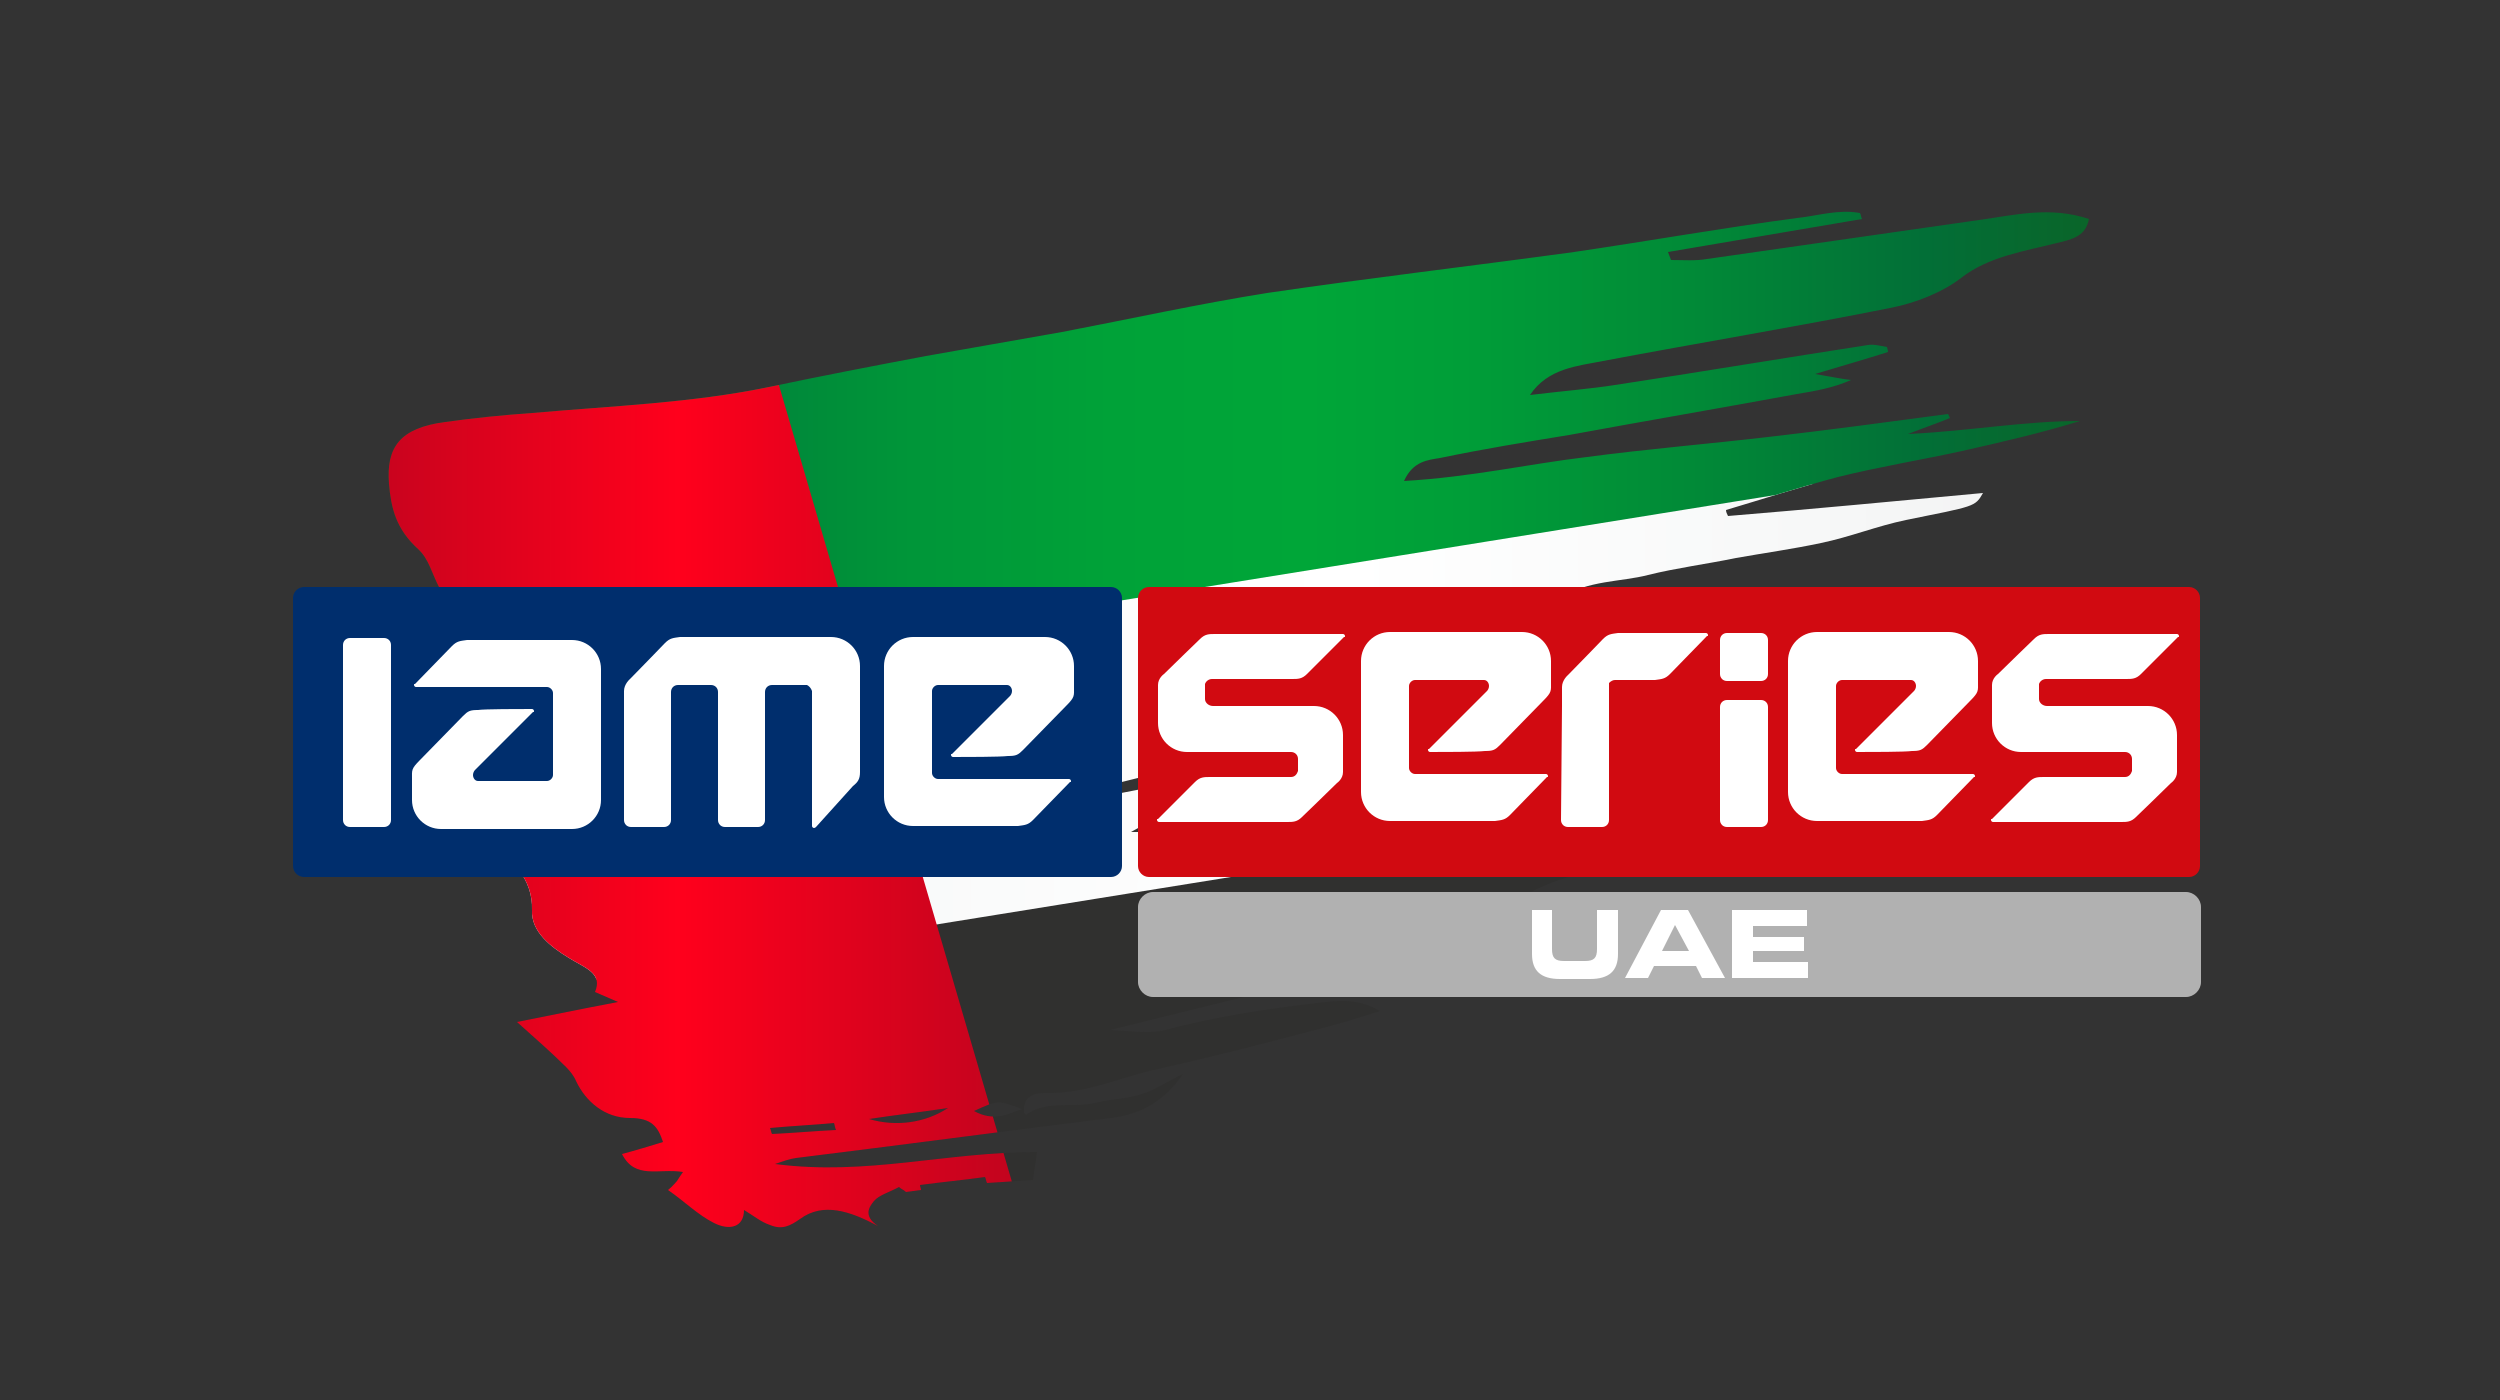
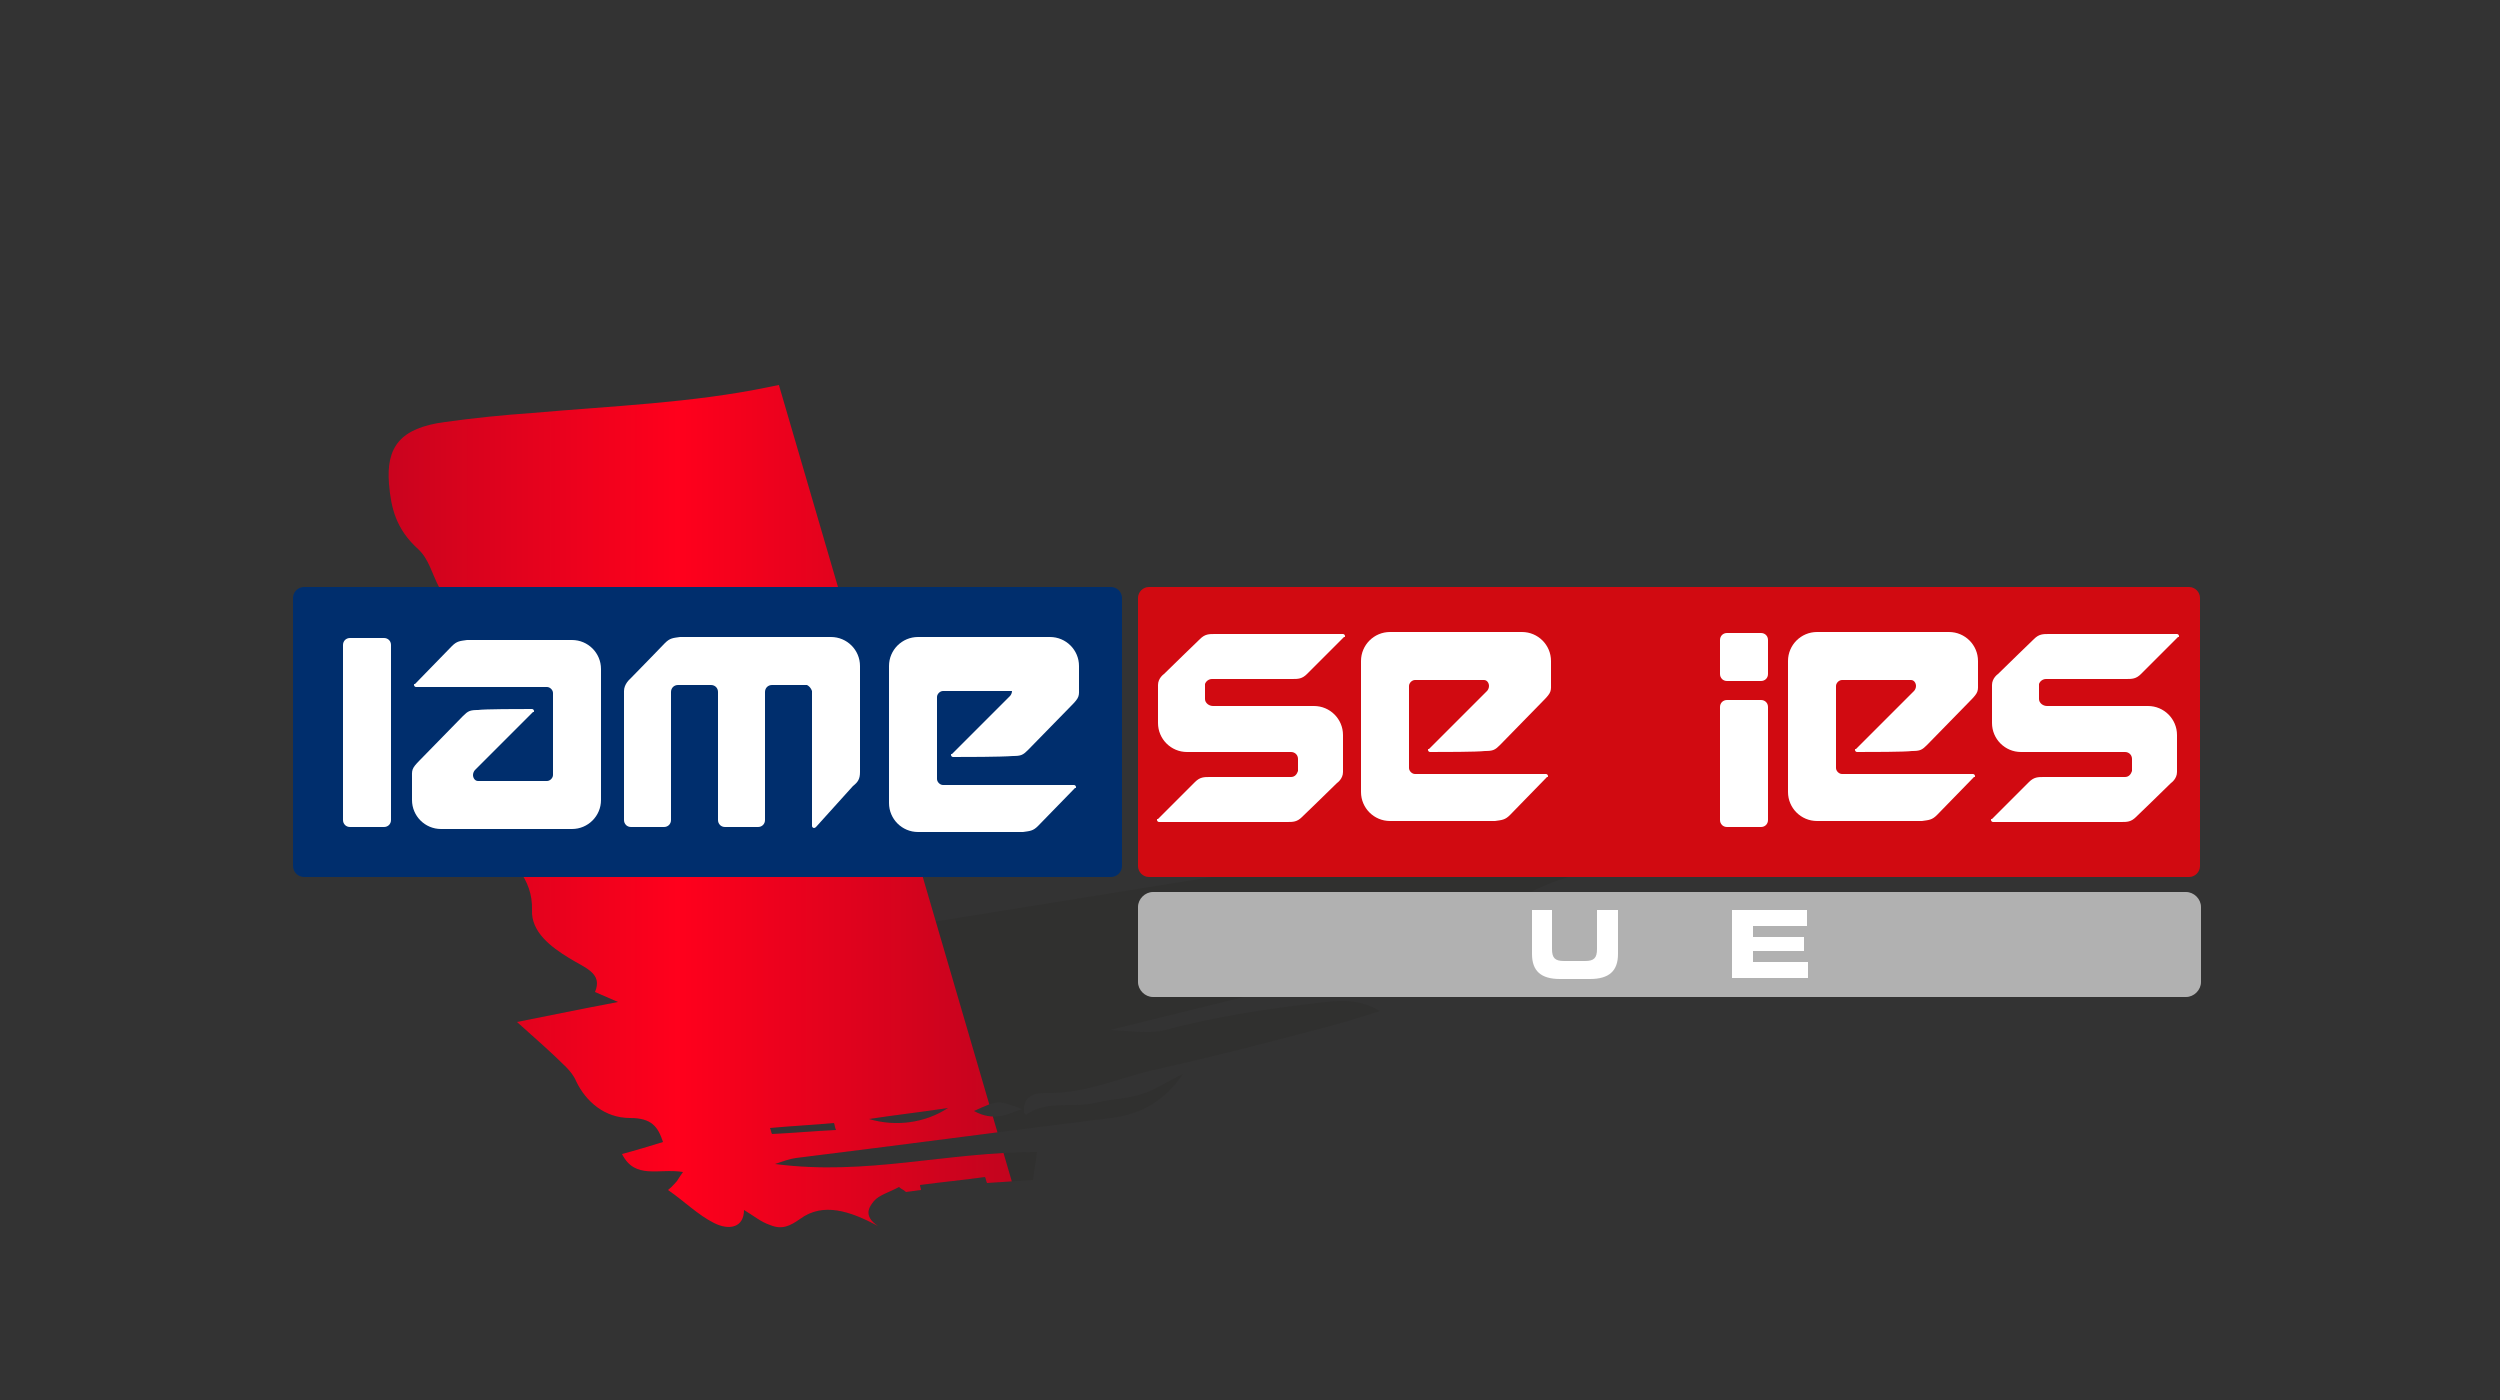
<svg xmlns="http://www.w3.org/2000/svg" height="140px" id="Iame_Series_UAE" style="enable-background:new 0 0 250 140;" version="1.1" viewBox="0 0 250 140" width="250px" x="0px" y="0px">
  <rect x="0" y="0" width="250" height="140" fill="#333333" stroke="none" />
  <style type="text/css">
	.st0{clip-path:url(#SVGID_00000095326890941288594610000016658062383517543358_);}
	.st1{fill:#30302F;}
	.st2{fill:url(#SVGID_00000161630432793496877000000005543771706522440090_);}
	.st3{fill:url(#SVGID_00000129207304475749530990000000011596829781455801_);}
	.st4{fill:url(#SVGID_00000071550994074897039330000000381683203921767811_);}
	.st5{clip-path:url(#SVGID_00000166674571978456290390000014719801708867511221_);}
	.st6{fill:#D10A11;}
	.st7{fill:#002E6D;}
	.st8{fill:#FFFFFF;}
	.st9{fill:#B1B1B1;}
</style>
  <g id="Livello_3">
    <g>
      <g>
        <g>
          <defs>
            <path d="M77.5,116.4c0.9-0.3,1.4-0.5,2.1-0.6c10.5-1.3,21-2.7,31.5-4c3.2-0.4,5.4-1.8,7.2-4.4&#10;      c-1.7,0.8-2.8,1.6-4.1,2c-1.5,0.5-3.2,0.5-4.7,0.9c-2.2,0.5-5-0.3-6.9,1.2c-0.1-0.1-0.2-0.2-0.2-0.3c0-0.1,0-0.2,0-0.3l0,0&#10;      c0-1.1,0.8-1.6,2.1-1.6c4.2,0.1,7.5-1.6,11.3-2.4c5.4-1.2,10.8-2.6,16.1-4c2-0.5,3.9-1.1,6.1-1.8c-2.4-1.4-4.5-1-6.3-0.8&#10;      c-5.2,0.6-10.3,1.4-15.2,2.7c-1.5,0.4-3.5,0.1-5.5,0c11.7-2.9,23.1-5.7,34.6-8.5c-3.1-1.7-5.8,0-9-0.5c0.7-0.3,1.3-0.6,2-0.8&#10;      c3.8-1,7.7-1.8,11.4-2.8c2.1-0.6,3.8-1.7,5.9-2.4c3-1,6.1-1.7,9.2-2.5c4.6-1.2,9.3-2.4,14-3.4c2.4-0.5,4.8-1.1,6.8-2.8&#10;      c-2.4,0-4.7-0.4-6.6,0c-3.2,0.6-6.5,0.9-9.8,1c-7,0.1-13.7,1.3-20.3,2.5c-3.9,0.7-8,0.4-12,0.6c3.3-2.9,8.2-3.7,12.1-5.8&#10;      c-5.5,0.9-11.1,1.7-16.6,2.7c-3.8,0.7-7.5,1.7-11.3,2.4c-2.6,0.5-5.4,0.5-8.3,0.5c4.2-2.5,9.6-3.1,14.5-4.3&#10;      c5.3-1.3,10.5-2.6,15.8-3.7c5.2-1.1,10.5-2.1,15.7-3.1c-0.5-0.2-1.1-0.6-1.5-0.6c-2.5,0.1-5.1,0.2-7.5,0.5&#10;      c-1,0.1-1.8,1-2.8,1.1c-4.2,0.5-8,2.4-12.7,1.4c-0.4-0.1-2.9-0.7-1.7,1.2c-1,0.2-2.6,0.8-2.9,0.5c-1.5-1.4-2.4-0.7-3.1,0.1&#10;      c-1.4,1.4-3.2,1.8-5.7,1.6c-2-0.2-4,0.4-6,0.8c-5.7,1.1-11.4,2.3-17.2,3c14.4-3.5,28.7-7.2,43.2-10.6c14.4-3.3,29-6.3,43.5-9.5&#10;      c-4.1,0.5-8.4,0.2-12.6,0.4c-4.2,0.1-8.2,1.5-12.6,1c4.1-2.1,9.9-1.3,14.1-4.1c-6,0.3-11.4,0.6-17.7,0.9c3-1.8,6.2-1.6,8.9-2.3&#10;      c2.8-0.7,5.9-1.1,8.8-1.7c2.8-0.5,5.7-0.9,8.5-1.5c2.9-0.6,5.6-1.7,8.5-2.3c6.9-1.4,6.9-1.3,7.7-2.7c-8.6,0.8-17,1.6-25.5,2.3&#10;      c-0.1-0.2-0.2-0.4-0.2-0.6c3.7-1.1,7.4-2.3,11.2-3.3c4-1,8.3-1.7,12.4-2.6c4-0.9,7.9-1.8,11.8-3c-5.6,0-11,1-17.2,1.3&#10;      c1.8-0.7,3-1.1,4.2-1.6c-0.1-0.1-0.1-0.3-0.2-0.4c-6,0.8-11.9,1.6-18,2.3c-6,0.7-12.1,1.2-18.1,2c-5.9,0.7-11.5,2-18.3,2.4&#10;      c0.9-2,2.4-2.1,3.6-2.3c4.3-0.9,8.6-1.6,12.9-2.3c7.6-1.4,15.2-2.7,22.8-4.1c1.8-0.3,3.6-0.6,5.4-1.4c-0.9-0.1-1.8-0.3-3.6-0.6&#10;      c3-0.9,5.1-1.5,7.3-2.2c0-0.2-0.1-0.4-0.1-0.5c-0.6-0.1-1.3-0.3-1.9-0.2c-8.4,1.3-16.8,2.7-25.3,4c-2.6,0.4-5.2,0.6-8.5,1&#10;      c1.8-2.7,4.8-2.9,7.3-3.4c9.5-1.8,19.2-3.4,28.7-5.3c2.6-0.5,5.3-1.6,7.1-3c2.8-2.2,6.5-2.7,10-3.6c1.7-0.4,2.5-0.9,2.8-2.3&#10;      c-3.9-1.3-7.4-0.4-11,0.1c-9.1,1.3-18.2,2.6-27.2,3.9c-1.1,0.2-2.4,0.1-3.6,0.1c-0.1-0.3-0.2-0.5-0.3-0.8&#10;      c6.5-1.1,12.9-2.2,19.4-3.3c-0.1-0.2-0.1-0.4-0.2-0.6c-2.2-0.4-4.3,0.3-6.3,0.5c-7.5,1-14.8,2.3-22.3,3.4&#10;      c-10.2,1.4-20.5,2.6-30.7,4.1c-6.9,1.1-13.7,2.6-20.5,3.9c-4.5,0.8-9.1,1.6-13.6,2.4c-5.3,1-10.5,2-15.7,3.1&#10;      c-7.7,1.6-15.8,1.9-23.7,2.6c-2.9,0.2-5.8,0.5-8.7,0.9c-4.5,0.6-5.9,2.5-5.6,6.2c0.2,2.4,0.7,4.5,2.9,6.5&#10;      c1.1,1,1.4,2.5,2.1,3.8c0.1,0.3,0,0.8,0.2,0.9c3.1,2.4,2.2,5.5,3.7,8.3c-2.9,1.7-2.7,4.2-1.4,6.9c1.4,3,2.4,6,1.7,8.9&#10;      c3.1,2,5.2,4.2,5.1,7.3c-0.1,2.2,1.9,3.7,3.7,4.8c1.6,1,3.4,1.5,2.6,3.4c0,0,0.9,0.4,2.3,1c-3.7,0.7-6.6,1.3-10.1,2&#10;      c1.9,1.7,3.5,3.1,4.9,4.5c0.4,0.4,0.8,0.9,1,1.4c1,2.1,2.9,3.7,5.4,3.7c2.2,0,2.8,0.9,3.3,2.4c-1.3,0.4-2.6,0.8-4.1,1.2&#10;      c1.3,2.6,3.7,1.4,6.1,1.8c-0.3,0.4-0.4,0.6-0.6,0.9c-0.2,0.2-0.4,0.5-0.9,0.9c1.6,1.1,3,2.5,4.6,3.3s3,0.4,3-1.3&#10;      c1,0.6,1.7,1.2,2.6,1.5c1.2,0.5,2,0.1,3-0.6c2.3-1.7,5-0.8,7.8,0.7c-1.5-1-0.9-1.9-0.4-2.5s1.6-0.9,2.5-1.4&#10;      c0.2,0.2,0.5,0.3,0.7,0.5l1.5-0.2c0-0.2-0.1-0.3-0.1-0.5c2.2-0.3,4.4-0.5,6.5-0.8c0.1,0.2,0.1,0.4,0.2,0.6l4.6-0.3&#10;      c0.1-1,0.3-1.8,0.4-2.8C94.5,115.2,86.7,117.6,77.5,116.4z M102.2,110.9c-1.4,0.5-2.8,1.3-4.8,0.2&#10;      C99.8,110,99.8,110,102.2,110.9z M83.6,113c-2.1,0.1-4.3,0.3-6.4,0.4c-0.1-0.2-0.1-0.4-0.2-0.6c2.1-0.2,4.3-0.3,6.4-0.5&#10;      C83.5,112.6,83.5,112.8,83.6,113z M86.9,111.9c2.6-0.4,5.3-0.7,7.9-1.1C92.5,112.3,89.6,112.7,86.9,111.9z M159.1,71.7&#10;      L159.1,71.7L159.1,71.7L159.1,71.7z" id="SVGID_1_" />
          </defs>
          <clipPath id="SVGID_00000071531336356346261160000004931849855037434752_">
            <use href="#SVGID_1_" style="overflow:visible;" />
          </clipPath>
          <g style="clip-path:url(#SVGID_00000071531336356346261160000004931849855037434752_);">
            <g>
              <polygon class="st1" points="50.4,99.1 223.6,71.2 231.9,99.7 58.7,127.6" />
              <linearGradient gradientTransform="matrix(1 0 0 -1 0 139.89)" gradientUnits="userSpaceOnUse" id="SVGID_00000121254262305317725660000004123411576042570401_" x1="42.2" x2="223.6" y1="68.74" y2="68.74">
                <stop offset="0" style="stop-color:#EDEDEE" />
                <stop offset="0.164" style="stop-color:#F5F6F6" />
                <stop offset="0.234" style="stop-color:#F8F9F9" />
                <stop offset="0.509" style="stop-color:#FFFFFF" />
                <stop offset="0.766" style="stop-color:#F7F8F8" />
                <stop offset="0.806" style="stop-color:#F5F6F6" />
                <stop offset="1" style="stop-color:#EDEDEE" />
              </linearGradient>
-               <polygon points="42.2,70.8 215.3,42.9 &#10;       223.6,71.5 50.5,99.4" style="fill:url(#SVGID_00000121254262305317725660000004123411576042570401_);" />
              <linearGradient gradientTransform="matrix(1 0 0 -1 0 139.89)" gradientUnits="userSpaceOnUse" id="SVGID_00000132072551267899248130000008220978374233626814_" x1="34" x2="215.4" y1="96.84" y2="96.84">
                <stop offset="0" style="stop-color:#0D6124" />
                <stop offset="0.131" style="stop-color:#037335" />
                <stop offset="0.164" style="stop-color:#00783A" />
                <stop offset="0.206" style="stop-color:#00823A" />
                <stop offset="0.315" style="stop-color:#009639" />
                <stop offset="0.425" style="stop-color:#00A238" />
                <stop offset="0.533" style="stop-color:#00A638" />
                <stop offset="0.619" style="stop-color:#009E38" />
                <stop offset="0.75" style="stop-color:#018937" />
                <stop offset="0.873" style="stop-color:#026F37" />
                <stop offset="1" style="stop-color:#0D6124" />
              </linearGradient>
-               <polygon points="34,42.7 207.1,14.8 &#10;       215.4,43.4 42.3,71.3" style="fill:url(#SVGID_00000132072551267899248130000008220978374233626814_);" />
              <linearGradient gradientTransform="matrix(1 0 0 -1 0 139.89)" gradientUnits="userSpaceOnUse" id="SVGID_00000149343925704506131920000008331368721121646730_" x1="34" x2="101.9" y1="58.19" y2="58.19">
                <stop offset="0" style="stop-color:#C1041E" />
                <stop offset="0.497" style="stop-color:#FF001C" />
                <stop offset="1" style="stop-color:#C1041E" />
              </linearGradient>
              <polygon points="34,42.7 77.1,35.8 &#10;       101.9,120.6 58.7,127.6" style="fill:url(#SVGID_00000149343925704506131920000008331368721121646730_);" />
            </g>
          </g>
        </g>
      </g>
      <g>
        <g>
          <defs>
-             <path d="M77.5,116.4c0.9-0.3,1.4-0.5,2.1-0.6&#10;      c10.5-1.3,21-2.7,31.5-4c3.2-0.4,5.4-1.8,7.2-4.4c-1.7,0.8-2.8,1.6-4.1,2c-1.5,0.5-3.2,0.5-4.7,0.9c-2.2,0.5-5-0.3-6.9,1.2&#10;      c-0.1-0.1-0.2-0.2-0.2-0.3c0-0.1,0-0.2,0-0.3l0,0c0-1.1,0.8-1.6,2.1-1.6c4.2,0.1,7.5-1.6,11.3-2.4c5.4-1.2,10.8-2.6,16.1-4&#10;      c2-0.5,3.9-1.1,6.1-1.8c-2.4-1.4-4.5-1-6.3-0.8c-5.2,0.6-10.3,1.4-15.2,2.7c-1.5,0.4-3.5,0.1-5.5,0c11.7-2.9,23.1-5.7,34.6-8.5&#10;      c-3.1-1.7-5.8,0-9-0.5c0.7-0.3,1.3-0.6,2-0.8c3.8-1,7.7-1.8,11.4-2.8c2.1-0.6,3.8-1.7,5.9-2.4c3-1,6.1-1.7,9.2-2.5&#10;      c4.6-1.2,9.3-2.4,14-3.4c2.4-0.5,4.8-1.1,6.8-2.8c-2.4,0-4.7-0.4-6.6,0c-3.2,0.6-6.5,0.9-9.8,1c-7,0.1-13.7,1.3-20.3,2.5&#10;      c-3.9,0.7-8,0.4-12,0.6c3.3-2.9,8.2-3.7,12.1-5.8c-5.5,0.9-11.1,1.7-16.6,2.7c-3.8,0.7-7.5,1.7-11.3,2.4&#10;      c-2.6,0.5-5.4,0.5-8.3,0.5c4.2-2.5,9.6-3.1,14.5-4.3c5.3-1.3,10.5-2.6,15.8-3.7c5.2-1.1,10.5-2.1,15.7-3.1&#10;      c-0.5-0.2-1.1-0.6-1.5-0.6c-2.5,0.1-5.1,0.2-7.5,0.5c-1,0.1-1.8,1-2.8,1.1c-4.2,0.5-8,2.4-12.7,1.4c-0.4-0.1-2.9-0.7-1.7,1.2&#10;      c-1,0.2-2.6,0.8-2.9,0.5c-1.5-1.4-2.4-0.7-3.1,0.1c-1.4,1.4-3.2,1.8-5.7,1.6c-2-0.2-4,0.4-6,0.8c-5.7,1.1-11.4,2.3-17.2,3&#10;      c14.4-3.5,28.7-7.2,43.2-10.6c14.4-3.3,29-6.3,43.5-9.5c-4.1,0.5-8.4,0.2-12.6,0.4c-4.2,0.1-8.2,1.5-12.6,1&#10;      c4.1-2.1,9.9-1.3,14.1-4.1c-6,0.3-11.4,0.6-17.7,0.9c3-1.8,6.2-1.6,8.9-2.3c2.8-0.7,5.9-1.1,8.8-1.7c2.8-0.5,5.7-0.9,8.5-1.5&#10;      c2.9-0.6,5.6-1.7,8.5-2.3c6.9-1.4,6.9-1.3,7.7-2.7c-8.6,0.8-17,1.6-25.5,2.3c-0.1-0.2-0.2-0.4-0.2-0.6&#10;      c3.7-1.1,7.4-2.3,11.2-3.3c4-1,8.3-1.7,12.4-2.6c4-0.9,7.9-1.8,11.8-3c-5.6,0-11,1-17.2,1.3c1.8-0.7,3-1.1,4.2-1.6&#10;      c-0.1-0.1-0.1-0.3-0.2-0.4c-6,0.8-11.9,1.6-18,2.3c-6,0.7-12.1,1.2-18.1,2c-5.9,0.7-11.5,2-18.3,2.4c0.9-2,2.4-2.1,3.6-2.3&#10;      c4.3-0.9,8.6-1.6,12.9-2.3c7.6-1.4,15.2-2.7,22.8-4.1c1.8-0.3,3.6-0.6,5.4-1.4c-0.9-0.1-1.8-0.3-3.6-0.6c3-0.9,5.1-1.5,7.3-2.2&#10;      c0-0.2-0.1-0.4-0.1-0.5c-0.6-0.1-1.3-0.3-1.9-0.2c-8.4,1.3-16.8,2.7-25.3,4c-2.6,0.4-5.2,0.6-8.5,1c1.8-2.7,4.8-2.9,7.3-3.4&#10;      c9.5-1.8,19.2-3.4,28.7-5.3c2.6-0.5,5.3-1.6,7.1-3c2.8-2.2,6.5-2.7,10-3.6c1.7-0.4,2.5-0.9,2.8-2.3c-3.9-1.3-7.4-0.4-11,0.1&#10;      c-9.1,1.3-18.2,2.6-27.2,3.9c-1.1,0.2-2.4,0.1-3.6,0.1c-0.1-0.3-0.2-0.5-0.3-0.8c6.5-1.1,12.9-2.2,19.4-3.3&#10;      c-0.1-0.2-0.1-0.4-0.2-0.6c-2.2-0.4-4.3,0.3-6.3,0.5c-7.5,1-14.8,2.3-22.3,3.4c-10.2,1.4-20.5,2.6-30.7,4.1&#10;      c-6.9,1.1-13.7,2.6-20.5,3.9c-4.5,0.8-9.1,1.6-13.6,2.4c-5.3,1-10.5,2-15.7,3.1c-7.7,1.6-15.8,1.9-23.7,2.6&#10;      c-2.9,0.2-5.8,0.5-8.7,0.9c-4.5,0.6-5.9,2.5-5.6,6.2c0.2,2.4,0.7,4.5,2.9,6.5c1.1,1,1.4,2.5,2.1,3.8c0.1,0.3,0,0.8,0.2,0.9&#10;      c3.1,2.4,2.2,5.5,3.7,8.3c-2.9,1.7-2.7,4.2-1.4,6.9c1.4,3,2.4,6,1.7,8.9c3.1,2,5.2,4.2,5.1,7.3c-0.1,2.2,1.9,3.7,3.7,4.8&#10;      c1.6,1,3.4,1.5,2.6,3.4c0,0,0.9,0.4,2.3,1c-3.7,0.7-6.6,1.3-10.1,2c1.9,1.7,3.5,3.1,4.9,4.5c0.4,0.4,0.8,0.9,1,1.4&#10;      c1,2.1,2.9,3.7,5.4,3.7c2.2,0,2.8,0.9,3.3,2.4c-1.3,0.4-2.6,0.8-4.1,1.2c1.3,2.6,3.7,1.4,6.1,1.8c-0.3,0.4-0.4,0.6-0.6,0.9&#10;      c-0.2,0.2-0.4,0.5-0.9,0.9c1.6,1.1,3,2.5,4.6,3.3s3,0.4,3-1.3c1,0.6,1.7,1.2,2.6,1.5c1.2,0.5,2,0.1,3-0.6&#10;      c2.3-1.7,5-0.8,7.8,0.7c-1.5-1-0.9-1.9-0.4-2.5s1.6-0.9,2.5-1.4c0.2,0.2,0.5,0.3,0.7,0.5l1.5-0.2c0-0.2-0.1-0.3-0.1-0.5&#10;      c2.2-0.3,4.4-0.5,6.5-0.8c0.1,0.2,0.1,0.4,0.2,0.6l4.6-0.3c0.1-1,0.3-1.8,0.4-2.8C94.5,115.2,86.7,117.6,77.5,116.4z&#10;       M102.2,110.9c-1.4,0.5-2.8,1.3-4.8,0.2C99.8,110,99.8,110,102.2,110.9z M83.6,113c-2.1,0.1-4.3,0.3-6.4,0.4&#10;      c-0.1-0.2-0.1-0.4-0.2-0.6c2.1-0.2,4.3-0.3,6.4-0.5C83.5,112.6,83.5,112.8,83.6,113z M86.9,111.9c2.6-0.4,5.3-0.7,7.9-1.1&#10;      C92.5,112.3,89.6,112.7,86.9,111.9z M159.1,71.7L159.1,71.7L159.1,71.7L159.1,71.7z" id="SVGID_00000126311369664024229870000015761483692973509252_" />
-           </defs>
+             </defs>
          <clipPath id="SVGID_00000080920553508273733300000006568228585260755098_">
            <use href="#SVGID_00000126311369664024229870000015761483692973509252_" style="overflow:visible;" />
          </clipPath>
          <g style="clip-path:url(#SVGID_00000080920553508273733300000006568228585260755098_);">
				</g>
        </g>
      </g>
    </g>
  </g>
  <g id="Livello_2_00000008132186368639233950000005781811518071350196_">
    <g>
      <path class="st6" d="M113.8,59.8c0-0.6,0.5-1.1,1.1-1.1h104c0.6,0,1.1,0.5,1.1,1.1v26.8c0,0.6-0.5,1.1-1.1,1.1h-104&#10;   c-0.6,0-1.1-0.5-1.1-1.1L113.8,59.8" />
      <path class="st7" d="M29.3,59.8c0-0.6,0.5-1.1,1.1-1.1h80.7c0.6,0,1.1,0.5,1.1,1.1v26.8c0,0.6-0.5,1.1-1.1,1.1H30.4&#10;   c-0.6,0-1.1-0.5-1.1-1.1V59.8" />
      <path class="st8" d="M53.2,70.9c0.1,0,0.2,0.1,0.2,0.2s0,0.1-0.1,0.1L47.5,77c-0.1,0.1-0.2,0.3-0.2,0.5c0,0.3,0.2,0.6,0.5,0.6h6.9&#10;   c0.3,0,0.6-0.3,0.6-0.6v-8.2c0-0.3-0.3-0.6-0.6-0.6H41.6l0,0c-0.1,0-0.2-0.1-0.2-0.2s0-0.1,0.1-0.1l3.7-3.8&#10;   c0.5-0.5,0.8-0.5,1.5-0.6c0.6,0,10.5,0,10.5,0c1.6,0,2.9,1.3,2.9,2.9V80c0,1.6-1.3,2.9-2.9,2.9H44.1c-1.6,0-2.9-1.3-2.9-2.9&#10;   c0,0,0-1.5,0-2.1c0-0.9-0.1-1,0.8-1.9l4.3-4.4c0.5-0.5,0.7-0.6,1.5-0.6C48.4,70.9,52,70.9,53.2,70.9" />
-       <path class="st8" d="M95.3,75.7c-0.1,0-0.2-0.1-0.2-0.2s0-0.1,0.1-0.1l5.8-5.8c0.1-0.1,0.2-0.3,0.2-0.5c0-0.3-0.2-0.6-0.5-0.6&#10;   h-6.9c-0.3,0-0.6,0.3-0.6,0.6v8.2c0,0.3,0.3,0.6,0.6,0.6h13.1l0,0c0.1,0,0.2,0.1,0.2,0.2s0,0.1-0.1,0.1l-3.7,3.8&#10;   c-0.5,0.5-0.8,0.5-1.5,0.6c-0.6,0-10.5,0-10.5,0c-1.6,0-2.9-1.3-2.9-2.9V66.6c0-1.6,1.3-2.9,2.9-2.9h13.2c1.6,0,2.9,1.3,2.9,2.9&#10;   c0,0,0,1.5,0,2.1c0,0.9,0.1,1-0.8,1.9l-4.3,4.4c-0.5,0.5-0.7,0.6-1.5,0.6C100,75.7,96.5,75.7,95.3,75.7" />
+       <path class="st8" d="M95.3,75.7c-0.1,0-0.2-0.1-0.2-0.2s0-0.1,0.1-0.1l5.8-5.8c0.1-0.1,0.2-0.3,0.2-0.5h-6.9c-0.3,0-0.6,0.3-0.6,0.6v8.2c0,0.3,0.3,0.6,0.6,0.6h13.1l0,0c0.1,0,0.2,0.1,0.2,0.2s0,0.1-0.1,0.1l-3.7,3.8&#10;   c-0.5,0.5-0.8,0.5-1.5,0.6c-0.6,0-10.5,0-10.5,0c-1.6,0-2.9-1.3-2.9-2.9V66.6c0-1.6,1.3-2.9,2.9-2.9h13.2c1.6,0,2.9,1.3,2.9,2.9&#10;   c0,0,0,1.5,0,2.1c0,0.9,0.1,1-0.8,1.9l-4.3,4.4c-0.5,0.5-0.7,0.6-1.5,0.6C100,75.7,96.5,75.7,95.3,75.7" />
      <path class="st8" d="M34.3,64.5c0-0.4,0.3-0.7,0.7-0.7h3.4c0.4,0,0.7,0.3,0.7,0.7V82c0,0.4-0.3,0.7-0.7,0.7H35&#10;   c-0.4,0-0.7-0.3-0.7-0.7V64.5" />
      <path class="st8" d="M62.4,69.1c0-0.7,0.6-1.2,0.6-1.2c0.7-0.7,3.5-3.6,3.5-3.6c0.5-0.5,0.8-0.5,1.5-0.6c0.2,0,15.1,0,15.1,0&#10;   c1.6,0,2.9,1.3,2.9,2.9v10.6c0,0.7-0.2,1-0.7,1.4l-3.7,4.1c0,0-0.1,0.1-0.2,0.1s-0.2-0.1-0.2-0.2V69.1c-0.1-0.3-0.3-0.5-0.5-0.6&#10;   h-3.5c-0.4,0-0.7,0.3-0.7,0.7v12.1V82c0,0.4-0.3,0.7-0.7,0.7h-3.3c-0.4,0-0.7-0.3-0.7-0.7v-8v-4.8c0-0.4-0.3-0.7-0.7-0.7h-3.3&#10;   c-0.4,0-0.7,0.3-0.7,0.7v5V82c0,0.4-0.3,0.7-0.7,0.7h-3.3c-0.4,0-0.7-0.3-0.7-0.7C62.4,82,62.4,69.9,62.4,69.1" />
      <path class="st8" d="M172,64c0-0.4,0.3-0.7,0.7-0.7h3.4c0.4,0,0.7,0.3,0.7,0.7v3.4c0,0.4-0.3,0.7-0.7,0.7h-3.4&#10;   c-0.4,0-0.7-0.3-0.7-0.7V64" />
      <path class="st8" d="M172,70.7c0-0.4,0.3-0.7,0.7-0.7h3.4c0.4,0,0.7,0.3,0.7,0.7V82c0,0.4-0.3,0.7-0.7,0.7h-3.4&#10;   c-0.4,0-0.7-0.3-0.7-0.7V70.7" />
      <path class="st8" d="M143,75.2c-0.1,0-0.2-0.1-0.2-0.2s0-0.1,0.1-0.1l5.8-5.8c0.1-0.1,0.2-0.3,0.2-0.5c0-0.3-0.2-0.6-0.5-0.6h-6.9&#10;   c-0.3,0-0.6,0.3-0.6,0.6v8.2c0,0.3,0.3,0.6,0.6,0.6h13.1c0.1,0,0.2,0.1,0.2,0.2s0,0.1-0.1,0.1l-3.7,3.8c-0.5,0.5-0.8,0.5-1.5,0.6&#10;   c-0.6,0-10.5,0-10.5,0c-1.6,0-2.9-1.3-2.9-2.9V66.1c0-1.6,1.3-2.9,2.9-2.9h13.2c1.6,0,2.9,1.3,2.9,2.9c0,0,0,1.5,0,2.1&#10;   c0,0.9,0.1,1-0.8,1.9l-4.3,4.4c-0.5,0.5-0.7,0.6-1.5,0.6C147.7,75.2,144.2,75.2,143,75.2" />
      <path class="st8" d="M134.3,77.2c0,0.7-0.6,1.1-0.6,1.1c-0.7,0.7-3.5,3.4-3.5,3.4c-0.5,0.5-0.9,0.5-1.5,0.5h-3.9h-8.9&#10;   c-0.1,0-0.2-0.1-0.2-0.2s0-0.1,0.1-0.1l3.7-3.7c0.5-0.5,0.9-0.5,1.5-0.5c0.2,0,0.9,0,2,0h6.1c0.4,0,0.6-0.3,0.7-0.6v-1.2&#10;   c0-0.4-0.3-0.7-0.7-0.7h-10.4c-1.6,0-2.9-1.3-2.9-2.9v-1.9c0-1,0-1.7,0-1.9c0-0.7,0.6-1.1,0.6-1.1c0.7-0.7,3.6-3.5,3.6-3.5&#10;   c0.5-0.5,0.9-0.5,1.5-0.5h3.9h8.9c0.1,0,0.2,0.1,0.2,0.2c0,0.1,0,0.1-0.1,0.1l-3.7,3.7c-0.5,0.5-0.9,0.5-1.5,0.5c-0.2,0-0.9,0-2,0&#10;   h-6c-0.3,0-0.6,0.2-0.7,0.5v1.5c0,0.4,0.4,0.7,0.8,0.7h10.1c1.6,0,2.9,1.3,2.9,2.9V74C134.3,75.7,134.3,76.9,134.3,77.2" />
      <path class="st8" d="M185.7,75.2c-0.1,0-0.2-0.1-0.2-0.2s0-0.1,0.1-0.1l5.8-5.8c0.1-0.1,0.2-0.3,0.2-0.5c0-0.3-0.2-0.6-0.5-0.6&#10;   h-6.9c-0.3,0-0.6,0.3-0.6,0.6v8.2c0,0.3,0.3,0.6,0.6,0.6h13.1c0.1,0,0.2,0.1,0.2,0.2s0,0.1-0.1,0.1l-3.7,3.8&#10;   c-0.5,0.5-0.8,0.5-1.5,0.6c-0.6,0-10.5,0-10.5,0c-1.6,0-2.9-1.3-2.9-2.9V66.1c0-1.6,1.3-2.9,2.9-2.9h13.2c1.6,0,2.9,1.3,2.9,2.9&#10;   c0,0,0,1.5,0,2.1c0,0.9,0.1,1-0.8,1.9l-4.3,4.4c-0.5,0.5-0.7,0.6-1.5,0.6C190.5,75.2,187,75.2,185.7,75.2" />
      <path class="st8" d="M217.7,77.2c0,0.7-0.6,1.1-0.6,1.1c-0.7,0.7-3.5,3.4-3.5,3.4c-0.5,0.5-0.9,0.5-1.5,0.5h-3.9h-8.9&#10;   c-0.1,0-0.2-0.1-0.2-0.2s0-0.1,0.1-0.1l3.7-3.7c0.5-0.5,0.9-0.5,1.5-0.5c0.2,0,0.9,0,2,0h6.1c0.4,0,0.6-0.3,0.7-0.6v-1.2&#10;   c0-0.4-0.3-0.7-0.7-0.7h-10.4c-1.6,0-2.9-1.3-2.9-2.9v-1.9c0-1,0-1.7,0-1.9c0-0.7,0.6-1.1,0.6-1.1c0.7-0.7,3.6-3.5,3.6-3.5&#10;   c0.5-0.5,0.9-0.5,1.5-0.5h3.9h8.9c0.1,0,0.2,0.1,0.2,0.2c0,0.1,0,0.1-0.1,0.1l-3.7,3.7c-0.5,0.5-0.9,0.5-1.5,0.5c-0.2,0-0.9,0-2,0&#10;   h-6c-0.3,0-0.6,0.2-0.7,0.5v1.5c0,0.4,0.4,0.7,0.8,0.7h10.1c1.6,0,2.9,1.3,2.9,2.9V74C217.7,75.7,217.7,76.9,217.7,77.2" />
-       <path class="st8" d="M156.2,70.6v-1.9c0-0.7,0.6-1.2,0.6-1.2c0.7-0.7,3.5-3.6,3.5-3.6c0.5-0.5,0.8-0.5,1.5-0.6h8.8&#10;   c0.1,0,0.2,0.1,0.2,0.2c0,0.1,0,0.1-0.1,0.1l-3.7,3.8c-0.5,0.5-0.8,0.5-1.5,0.6c-0.2,0-4,0-4,0c-0.2,0-0.4,0.1-0.6,0.3v2.3v0.1V82&#10;   c0,0.4-0.3,0.7-0.7,0.7h-3.4c-0.4,0-0.7-0.3-0.7-0.7L156.2,70.6C156.2,70.7,156.2,70.6,156.2,70.6" />
    </g>
    <path class="st9" d="M218.6,99.7H115.3c-0.8,0-1.5-0.7-1.5-1.5v-7.5c0-0.8,0.7-1.5,1.5-1.5h103.3c0.8,0,1.5,0.7,1.5,1.5v7.5&#10;  C220.1,99,219.4,99.7,218.6,99.7z" />
    <g>
      <path class="st8" d="M153.1,91h2.1v3.9c0,0.9,0.3,1.2,1.2,1.2h2.1c0.9,0,1.2-0.3,1.2-1.2V91h2.1v4.4c0,1.7-0.9,2.5-2.8,2.5h-3&#10;   c-1.9,0-2.8-0.8-2.8-2.5V91H153.1z" />
-       <path class="st8" d="M166.1,91h2.7l3.7,6.8h-2.3l-0.6-1.2h-4.2l-0.6,1.2h-2.3L166.1,91z M166.2,95.1h2.7l-1.4-2.6L166.2,95.1z" />
      <path class="st8" d="M173.3,91h7.4v1.6h-5.4v1.1h5.1v1.4h-5.1v1.1h5.5v1.6h-7.6V91H173.3z" />
    </g>
  </g>
</svg>